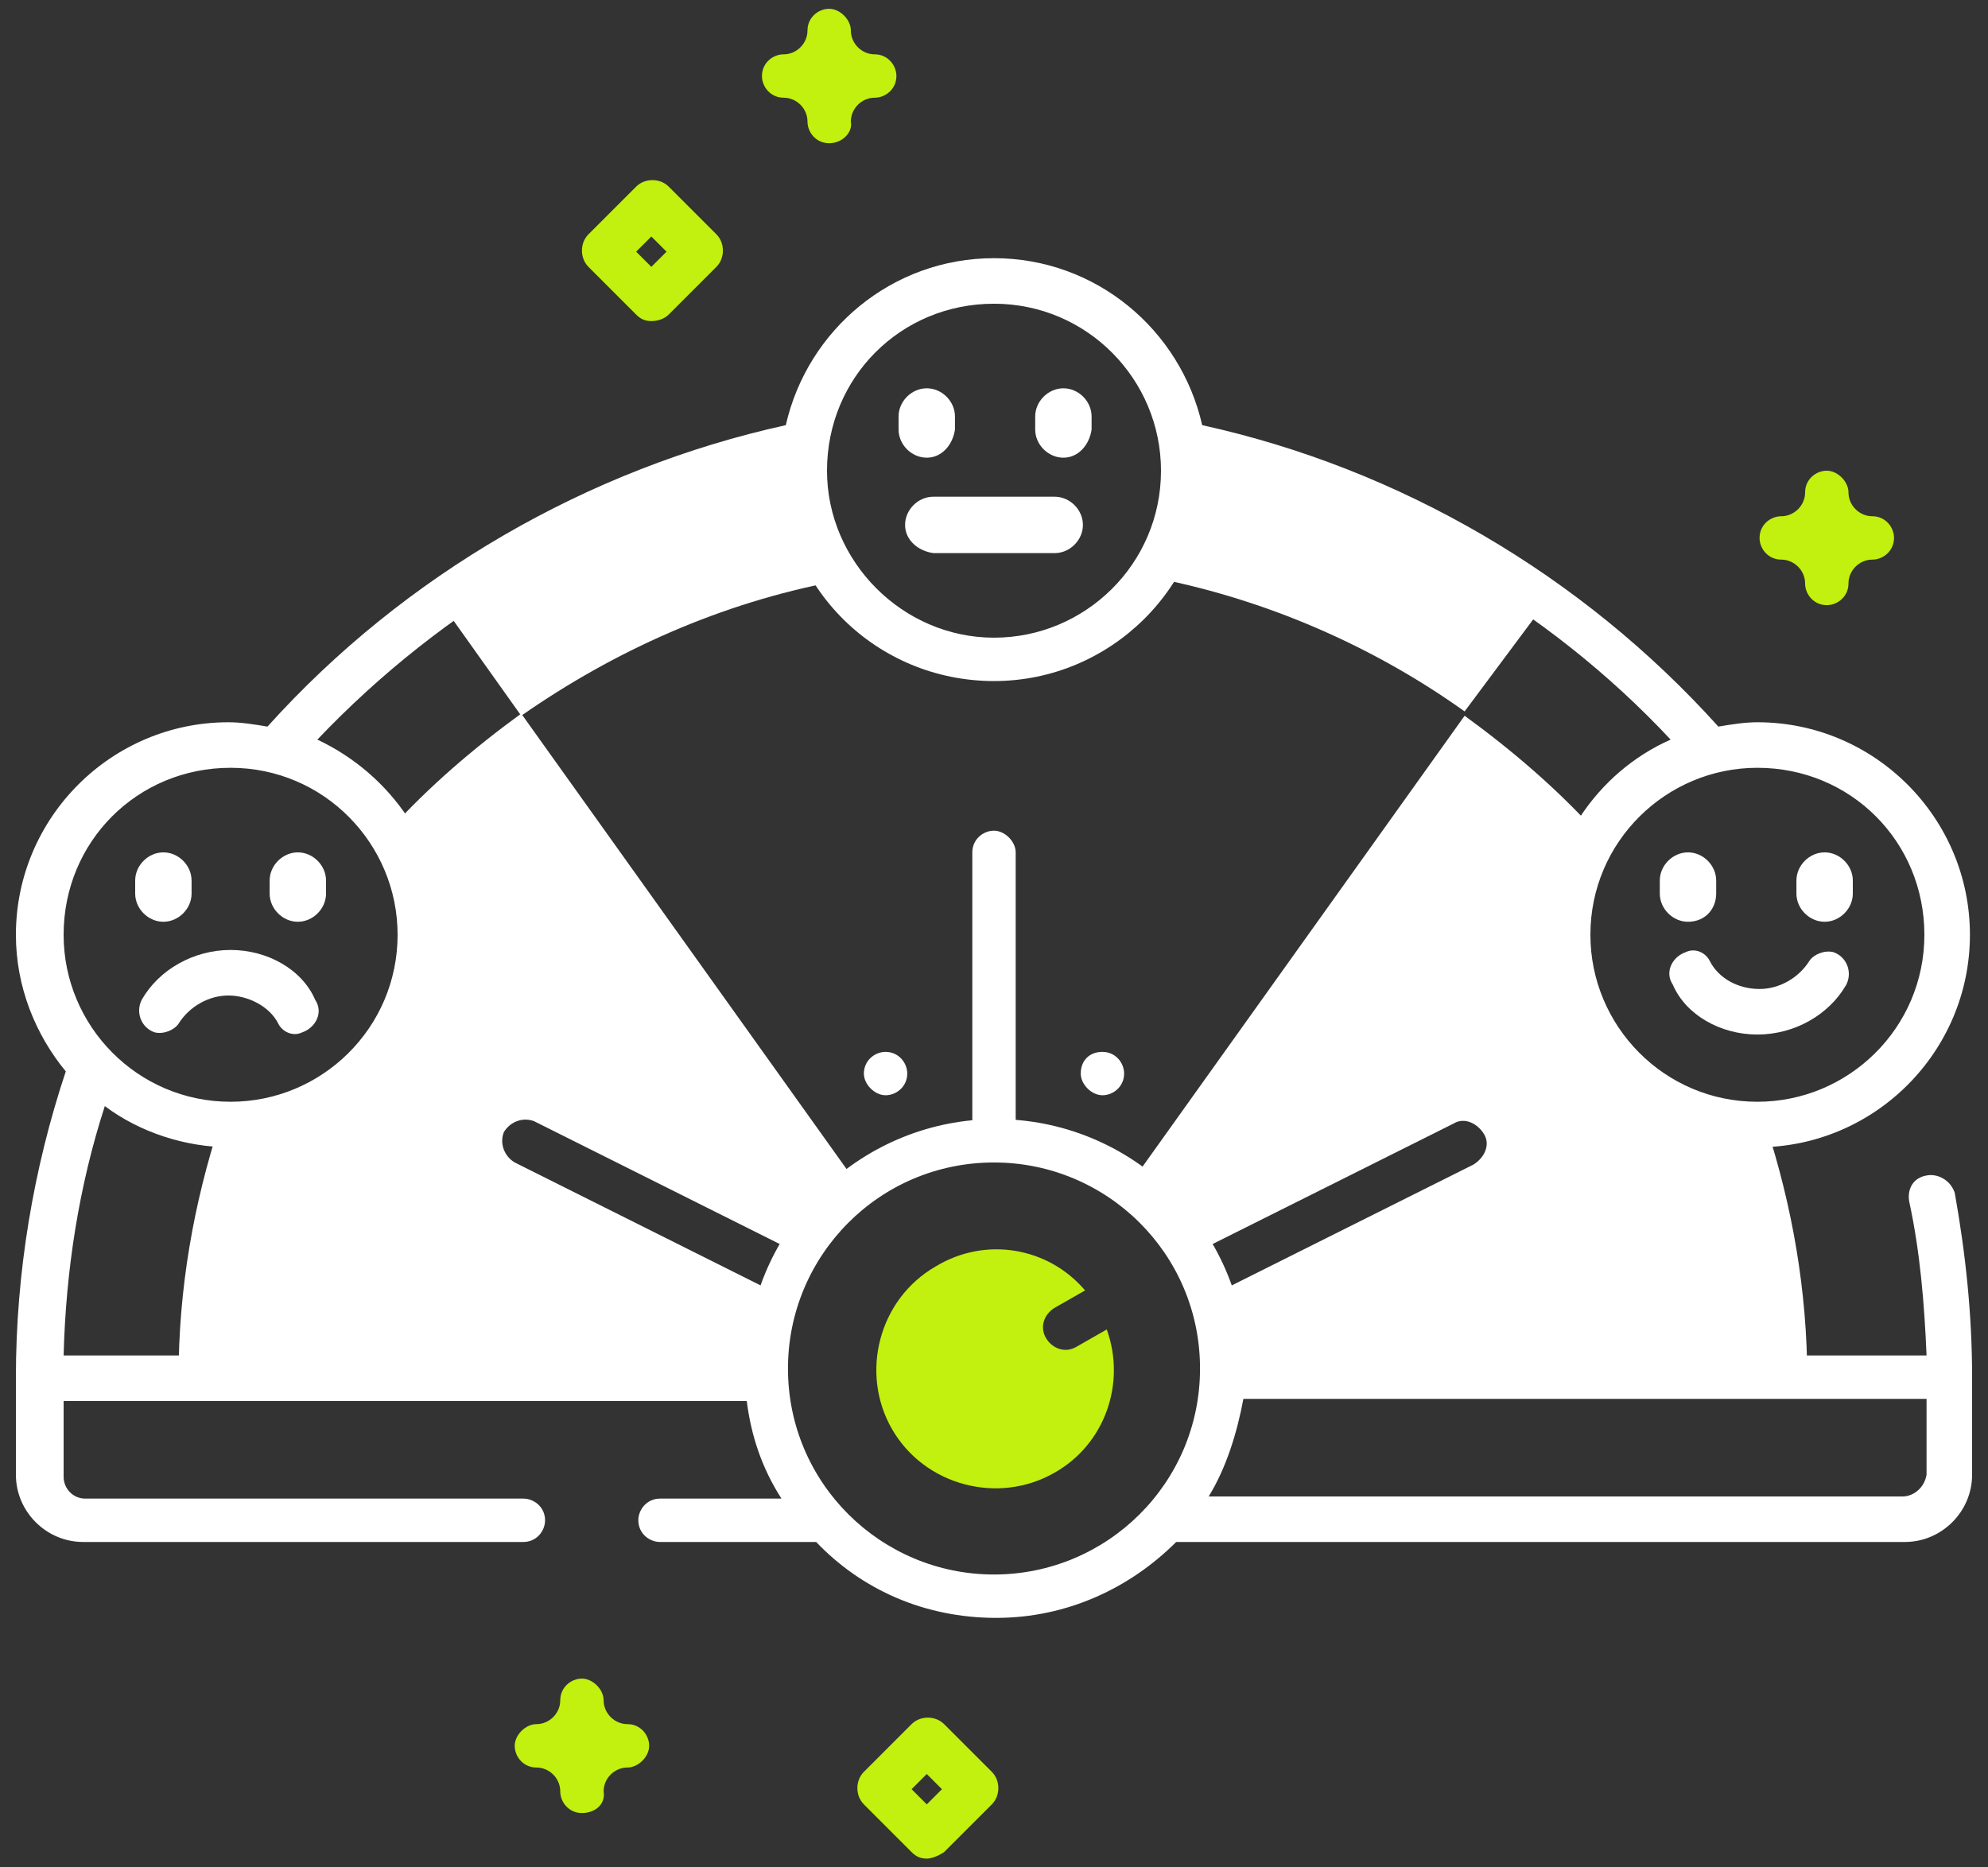
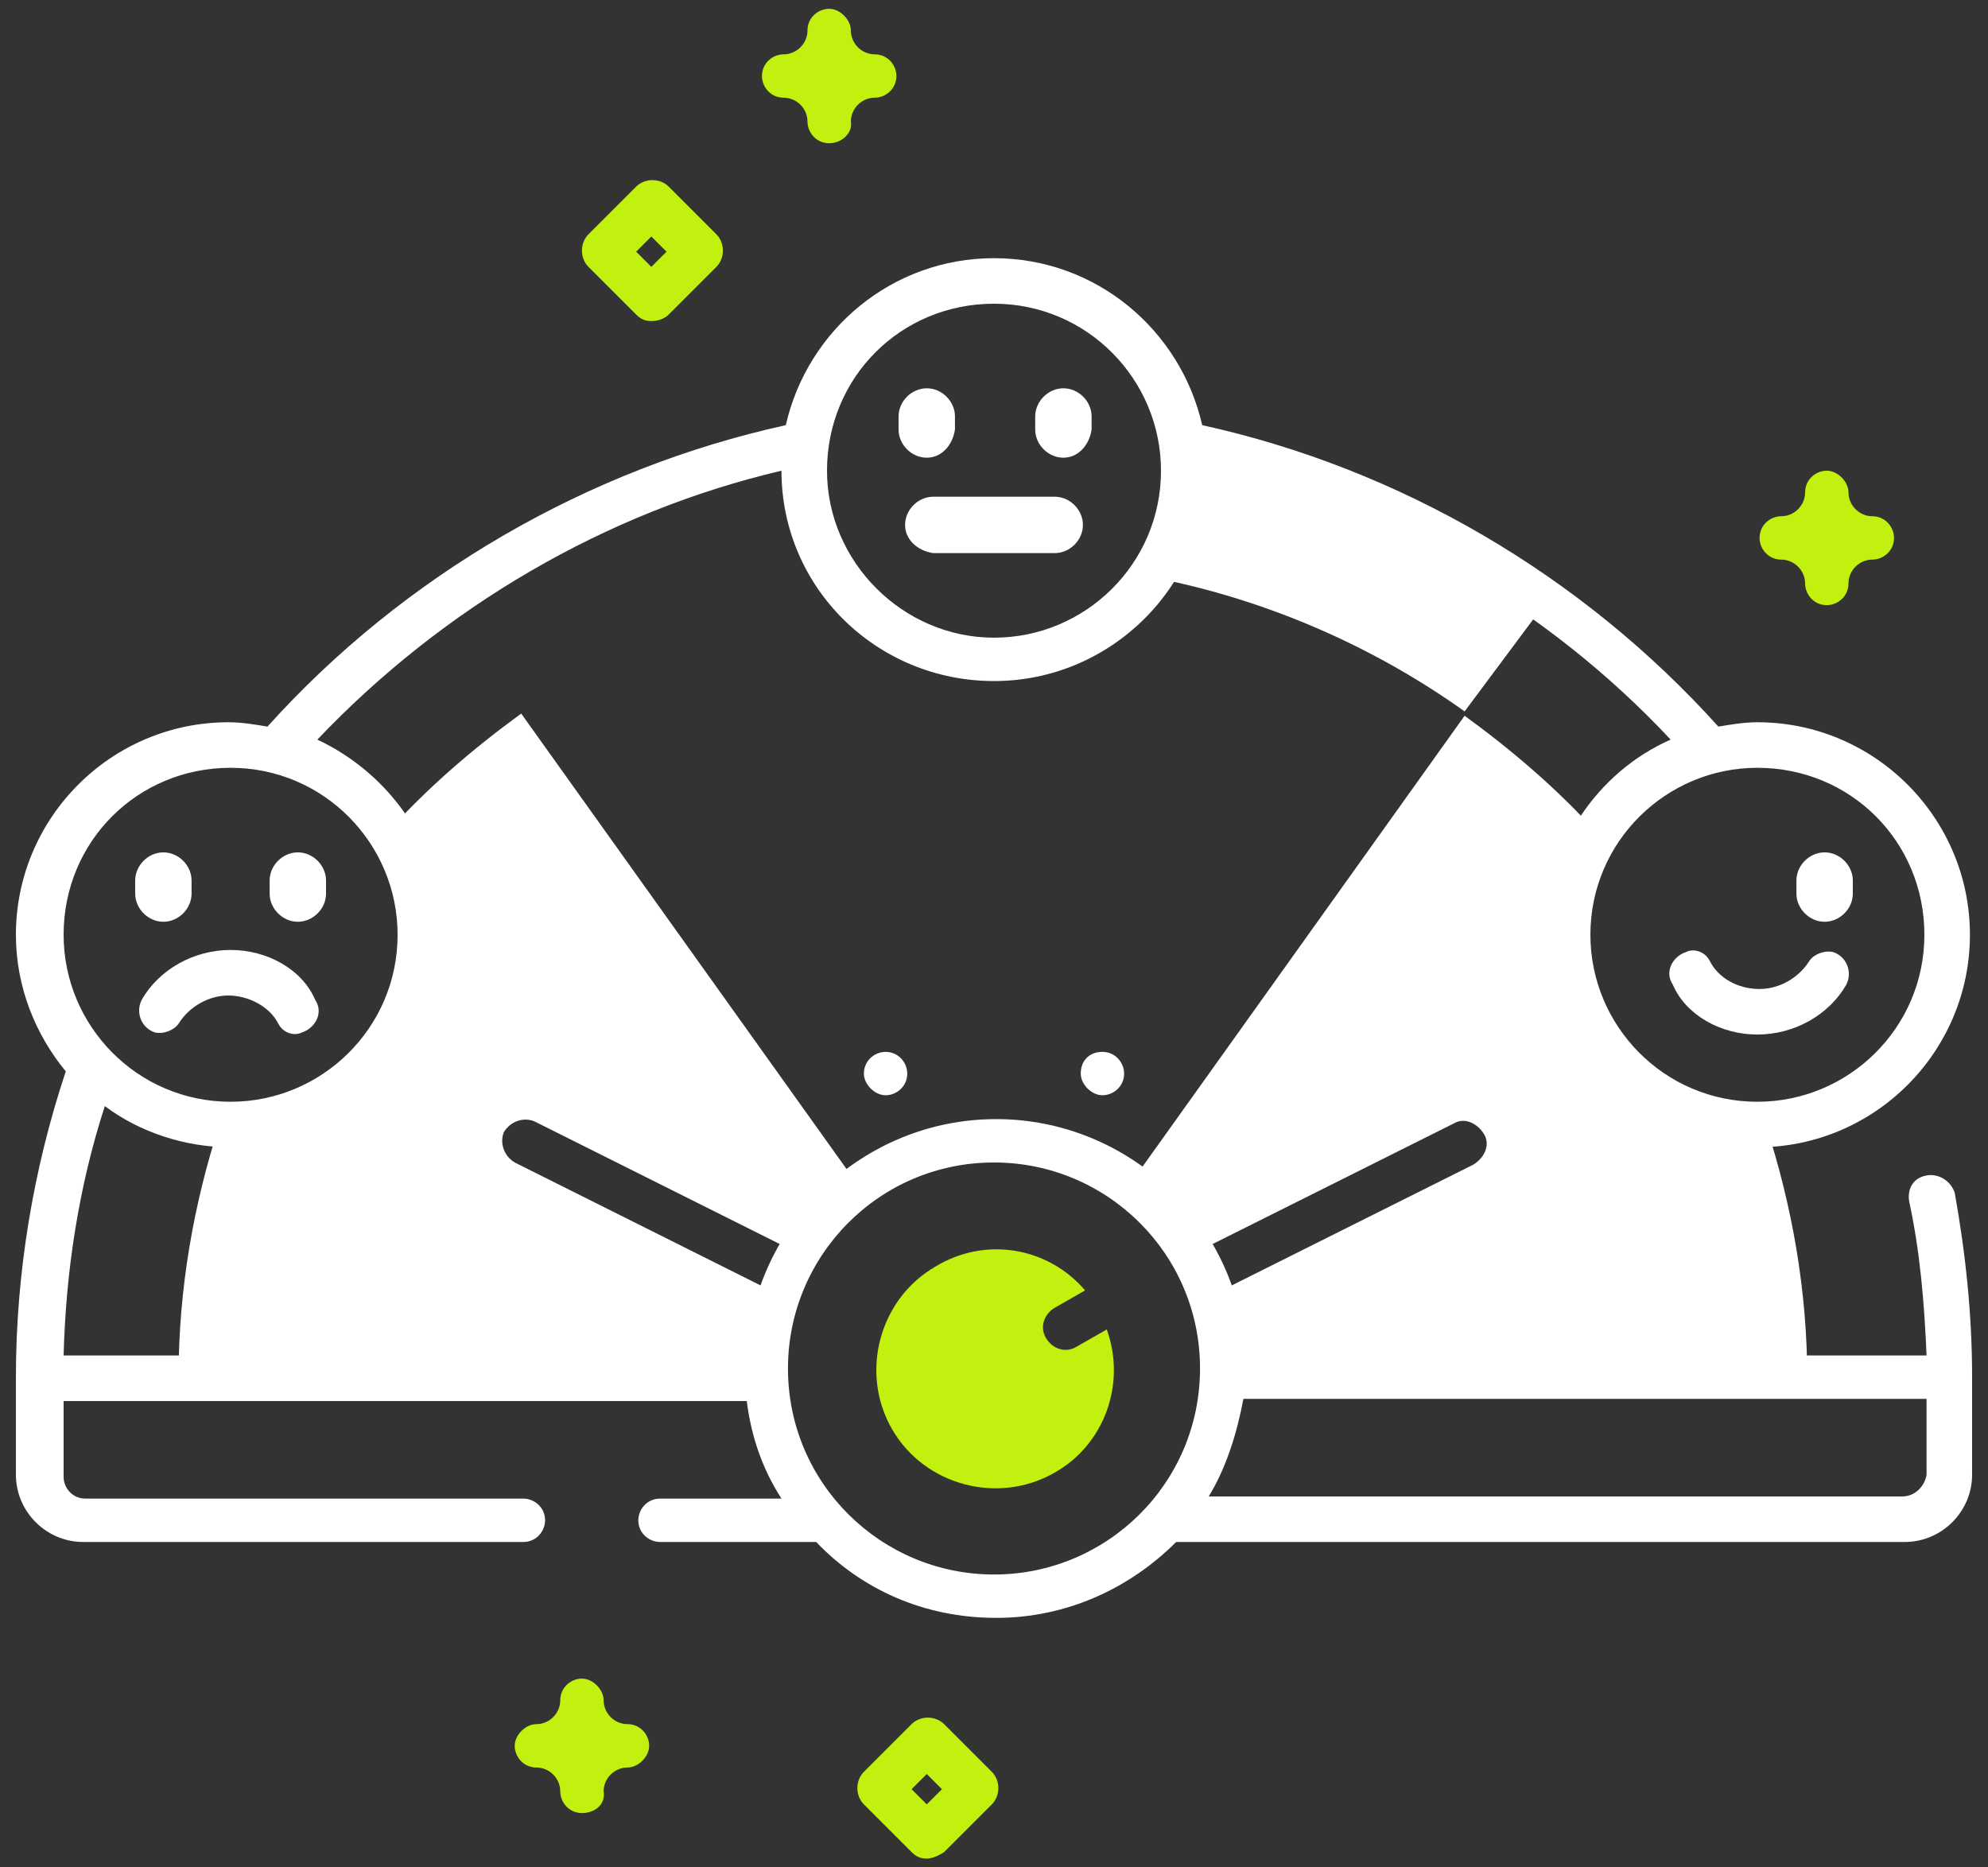
<svg xmlns="http://www.w3.org/2000/svg" width="66" height="62" viewBox="0 0 66 62" fill="none">
  <rect x="0" y="0" width="66" height="62" fill="#333333" stroke="none" />
  <g id="Group 25">
    <path id="Vector" d="M39.552 41.692C39.624 41.62 39.696 41.548 39.768 41.548L48.264 37.3C48.624 37.084 49.056 37.3 49.272 37.66C49.488 38.02 49.272 38.452 48.912 38.668L40.416 42.916C40.344 42.988 40.2 42.988 40.128 42.988C40.416 43.78 40.56 44.644 40.56 45.508C40.56 45.58 40.56 45.724 40.56 45.796H60C60 42.844 59.496 40.036 58.632 37.372C58.56 37.372 58.416 37.372 58.344 37.372C54.888 37.372 52.008 34.564 52.008 31.036C52.008 29.812 52.368 28.588 53.016 27.652C51.72 26.212 50.208 24.916 48.624 23.764L37.464 39.388C38.328 40.036 39.048 40.828 39.552 41.692Z" fill="white" />
    <path id="Vector_2" d="M25.44 45.436C25.44 44.572 25.584 43.708 25.872 42.916C25.8 42.916 25.656 42.916 25.584 42.844L17.088 38.596C16.728 38.38 16.584 37.948 16.728 37.588C16.944 37.228 17.376 37.084 17.736 37.228L26.232 41.476C26.304 41.548 26.376 41.548 26.448 41.62C26.952 40.684 27.672 39.964 28.464 39.316L17.304 23.692C15.72 24.844 14.208 26.14 12.912 27.58C13.56 28.588 13.92 29.74 13.92 30.964C13.92 34.42 11.112 37.3 7.584 37.3C7.512 37.3 7.368 37.3 7.296 37.3C6.432 39.964 5.928 42.772 5.928 45.724H25.368C25.44 45.652 25.44 45.58 25.44 45.436Z" fill="white" />
-     <path id="Vector_3" d="M26.664 15.628C26.664 15.34 26.664 15.052 26.736 14.764C22.272 15.628 18.24 17.5 14.64 20.02L17.304 23.764C20.4 21.604 23.928 20.02 27.744 19.3C27.096 18.22 26.664 16.996 26.664 15.628Z" fill="white" />
    <path id="Vector_4" d="M51.36 19.948C47.832 17.428 43.728 15.628 39.264 14.692C39.336 14.98 39.336 15.268 39.336 15.556C39.336 16.924 38.904 18.148 38.184 19.156C42 19.876 45.6 21.46 48.624 23.62L51.36 19.948Z" fill="white" />
-     <path id="Vector_5" d="M33 38.308C32.568 38.308 32.28 37.948 32.28 37.588V28.3C32.28 27.868 32.64 27.58 33 27.58C33.36 27.58 33.72 27.94 33.72 28.3V37.588C33.72 38.02 33.432 38.308 33 38.308Z" fill="white" />
    <path id="Vector_6" d="M35.736 44.716C35.376 44.932 34.944 44.788 34.728 44.428C34.512 44.068 34.656 43.636 35.016 43.42L36.024 42.844C34.8 41.404 32.712 41.044 31.056 42.052C29.184 43.132 28.536 45.58 29.616 47.452C30.696 49.324 33.144 49.972 35.016 48.892C36.672 47.956 37.392 45.94 36.744 44.14L35.736 44.716Z" fill="#C2F00F" />
    <path id="Vector_7" d="M58.344 34.348C59.568 34.348 60.72 33.7 61.296 32.692C61.512 32.26 61.296 31.756 60.864 31.612C60.576 31.54 60.216 31.684 60.072 31.9C59.712 32.476 59.064 32.836 58.416 32.836C57.696 32.836 57.048 32.476 56.76 31.9C56.616 31.612 56.256 31.468 55.968 31.612C55.536 31.756 55.248 32.26 55.536 32.692C55.968 33.7 57.12 34.348 58.344 34.348Z" fill="white" />
    <path id="Vector_8" d="M61.512 29.236C61.512 28.732 61.08 28.3 60.576 28.3C60.072 28.3 59.64 28.732 59.64 29.236V29.668C59.64 30.172 60.072 30.604 60.576 30.604C61.08 30.604 61.512 30.172 61.512 29.668V29.236Z" fill="white" />
-     <path id="Vector_9" d="M56.976 29.668V29.236C56.976 28.732 56.544 28.3 56.04 28.3C55.536 28.3 55.104 28.732 55.104 29.236V29.668C55.104 30.172 55.536 30.604 56.04 30.604C56.616 30.604 56.976 30.172 56.976 29.668Z" fill="white" />
    <path id="Vector_10" d="M7.656 31.54C6.432 31.54 5.28 32.188 4.704 33.196C4.488 33.628 4.704 34.132 5.136 34.276C5.424 34.348 5.784 34.204 5.928 33.988C6.288 33.412 6.936 33.052 7.584 33.052C8.232 33.052 8.952 33.412 9.24 33.988C9.384 34.276 9.744 34.42 10.032 34.276C10.464 34.132 10.752 33.628 10.464 33.196C10.032 32.188 8.88 31.54 7.656 31.54Z" fill="white" />
    <path id="Vector_11" d="M10.824 29.236C10.824 28.732 10.392 28.3 9.888 28.3C9.384 28.3 8.952 28.732 8.952 29.236V29.668C8.952 30.172 9.384 30.604 9.888 30.604C10.392 30.604 10.824 30.172 10.824 29.668V29.236Z" fill="white" />
    <path id="Vector_12" d="M5.424 30.604C5.928 30.604 6.36 30.172 6.36 29.668V29.236C6.36 28.732 5.928 28.3 5.424 28.3C4.92 28.3 4.488 28.732 4.488 29.236V29.668C4.488 30.172 4.92 30.604 5.424 30.604Z" fill="white" />
    <path id="Vector_13" d="M63.168 49.684H40.128C40.704 48.748 41.064 47.596 41.28 46.444H63.96V48.964C63.888 49.396 63.528 49.684 63.168 49.684ZM33 52.276C29.256 52.276 26.16 49.252 26.16 45.436C26.16 41.692 29.184 38.596 33 38.596C36.744 38.596 39.84 41.62 39.84 45.436C39.84 49.252 36.744 52.276 33 52.276ZM7.656 25.492C10.752 25.492 13.2 28.012 13.2 31.036C13.2 34.132 10.68 36.58 7.656 36.58C4.56 36.58 2.112 34.06 2.112 31.036C2.112 27.94 4.56 25.492 7.656 25.492ZM33 10.084C36.096 10.084 38.544 12.604 38.544 15.628C38.544 18.724 36.024 21.172 33 21.172C29.976 21.172 27.456 18.652 27.456 15.628C27.456 12.532 29.904 10.084 33 10.084ZM63.888 31.036C63.888 34.132 61.368 36.58 58.344 36.58C55.248 36.58 52.8 34.06 52.8 31.036C52.8 27.94 55.32 25.492 58.344 25.492C61.44 25.492 63.888 27.94 63.888 31.036ZM63.96 39.028C63.528 39.1 63.312 39.46 63.384 39.892C63.744 41.548 63.888 43.276 63.96 45.004H41.352C41.136 40.612 37.464 37.156 33.072 37.156C28.68 37.156 25.008 40.612 24.792 45.004H2.112C2.184 42.196 2.616 39.388 3.48 36.724C4.632 37.588 6.144 38.092 7.656 38.092C11.544 38.092 14.712 34.924 14.712 31.036C14.712 28.156 12.984 25.708 10.536 24.556C14.712 20.164 20.112 16.996 25.944 15.628C25.944 19.516 29.112 22.612 33 22.612C36.888 22.612 40.056 19.444 40.056 15.628C45.888 16.996 51.36 20.164 55.464 24.556C53.016 25.636 51.288 28.156 51.288 31.036C51.288 34.924 54.456 38.092 58.344 38.092C62.232 38.092 65.4 34.924 65.4 31.036C65.4 27.148 62.232 23.98 58.344 23.98C57.912 23.98 57.48 24.052 57.048 24.124C52.512 19.084 46.464 15.556 39.912 14.116C39.192 10.948 36.384 8.572 33 8.572C29.616 8.572 26.808 10.948 26.088 14.116C19.536 15.556 13.416 19.084 8.88 24.124C8.448 24.052 8.016 23.98 7.584 23.98C3.696 23.98 0.528 27.148 0.528 31.036C0.528 32.764 1.176 34.348 2.184 35.572C1.104 38.812 0.528 42.268 0.528 45.724V48.964C0.528 50.188 1.536 51.196 2.76 51.196H17.376C17.808 51.196 18.096 50.836 18.096 50.476C18.096 50.044 17.736 49.756 17.376 49.756H2.832C2.4 49.756 2.112 49.396 2.112 49.036V46.516H24.792C24.936 47.668 25.296 48.748 25.944 49.756H21.912C21.48 49.756 21.192 50.116 21.192 50.476C21.192 50.908 21.552 51.196 21.912 51.196H27.096C28.608 52.78 30.696 53.716 33.072 53.716C35.448 53.716 37.536 52.708 39.048 51.196H63.24C64.464 51.196 65.472 50.188 65.472 48.964V45.724C65.472 43.636 65.256 41.62 64.896 39.604C64.752 39.172 64.32 38.956 63.96 39.028Z" fill="white" />
    <path id="Vector_14" d="M30.768 15.196C30.264 15.196 29.832 14.764 29.832 14.26V13.828C29.832 13.324 30.264 12.892 30.768 12.892C31.272 12.892 31.704 13.324 31.704 13.828V14.26C31.632 14.764 31.272 15.196 30.768 15.196Z" fill="white" />
    <path id="Vector_15" d="M35.304 15.196C34.8 15.196 34.368 14.764 34.368 14.26V13.828C34.368 13.324 34.8 12.892 35.304 12.892C35.808 12.892 36.24 13.324 36.24 13.828V14.26C36.168 14.764 35.808 15.196 35.304 15.196Z" fill="white" />
    <path id="Vector_16" d="M30.048 17.428C30.048 16.924 30.48 16.492 30.984 16.492H35.016C35.52 16.492 35.952 16.924 35.952 17.428C35.952 17.932 35.52 18.364 35.016 18.364H30.984C30.48 18.292 30.048 17.932 30.048 17.428Z" fill="white" />
    <path id="Vector_17" d="M29.4 34.924C29.832 34.924 30.12 35.284 30.12 35.644C30.12 36.076 29.76 36.364 29.4 36.364C29.04 36.364 28.68 36.004 28.68 35.644C28.68 35.212 29.04 34.924 29.4 34.924Z" fill="white" />
    <path id="Vector_18" d="M36.6 34.924C37.032 34.924 37.32 35.284 37.32 35.644C37.32 36.076 36.96 36.364 36.6 36.364C36.24 36.364 35.88 36.004 35.88 35.644C35.88 35.212 36.168 34.924 36.6 34.924Z" fill="white" />
    <path id="Vector_19" d="M27.528 4.756C27.096 4.756 26.808 4.396 26.808 4.036C26.808 3.604 26.448 3.244 26.016 3.244C25.584 3.244 25.296 2.884 25.296 2.524C25.296 2.092 25.656 1.804 26.016 1.804C26.448 1.804 26.808 1.444 26.808 1.012C26.808 0.58 27.168 0.292 27.528 0.292C27.888 0.292 28.248 0.652 28.248 1.012C28.248 1.444 28.608 1.804 29.04 1.804C29.472 1.804 29.76 2.164 29.76 2.524C29.76 2.956 29.4 3.244 29.04 3.244C28.608 3.244 28.248 3.604 28.248 4.036C28.32 4.396 27.96 4.756 27.528 4.756Z" fill="#C2F00F" />
    <path id="Vector_20" d="M60.648 20.092C60.216 20.092 59.928 19.732 59.928 19.372C59.928 18.94 59.568 18.58 59.136 18.58C58.704 18.58 58.416 18.22 58.416 17.86C58.416 17.428 58.776 17.14 59.136 17.14C59.568 17.14 59.928 16.78 59.928 16.348C59.928 15.916 60.288 15.628 60.648 15.628C61.008 15.628 61.368 15.988 61.368 16.348C61.368 16.78 61.728 17.14 62.16 17.14C62.592 17.14 62.88 17.5 62.88 17.86C62.88 18.292 62.52 18.58 62.16 18.58C61.728 18.58 61.368 18.94 61.368 19.372C61.368 19.804 61.008 20.092 60.648 20.092Z" fill="#C2F00F" />
    <path id="Vector_21" d="M19.32 60.196C18.888 60.196 18.6 59.836 18.6 59.476C18.6 59.044 18.24 58.684 17.808 58.684C17.376 58.684 17.088 58.324 17.088 57.964C17.088 57.604 17.448 57.244 17.808 57.244C18.24 57.244 18.6 56.884 18.6 56.452C18.6 56.02 18.96 55.732 19.32 55.732C19.68 55.732 20.04 56.092 20.04 56.452C20.04 56.884 20.4 57.244 20.832 57.244C21.264 57.244 21.552 57.604 21.552 57.964C21.552 58.324 21.192 58.684 20.832 58.684C20.4 58.684 20.04 59.044 20.04 59.476C20.112 59.908 19.752 60.196 19.32 60.196Z" fill="#C2F00F" />
    <path id="Vector_22" d="M30.264 59.404L30.768 59.908L31.272 59.404L30.768 58.9L30.264 59.404ZM30.768 61.708C30.552 61.708 30.408 61.636 30.264 61.492L28.68 59.908C28.392 59.62 28.392 59.116 28.68 58.828L30.264 57.244C30.552 56.956 31.056 56.956 31.344 57.244L32.928 58.828C33.216 59.116 33.216 59.62 32.928 59.908L31.344 61.492C31.128 61.636 30.912 61.708 30.768 61.708Z" fill="#C2F00F" />
    <path id="Vector_23" d="M21.12 8.356L21.624 8.86L22.128 8.356L21.624 7.852L21.12 8.356ZM21.624 10.66C21.408 10.66 21.264 10.588 21.12 10.444L19.536 8.86C19.248 8.572 19.248 8.068 19.536 7.78L21.12 6.196C21.408 5.908 21.912 5.908 22.2 6.196L23.784 7.78C24.072 8.068 24.072 8.572 23.784 8.86L22.2 10.444C22.056 10.588 21.84 10.66 21.624 10.66Z" fill="#C2F00F" />
  </g>
</svg>